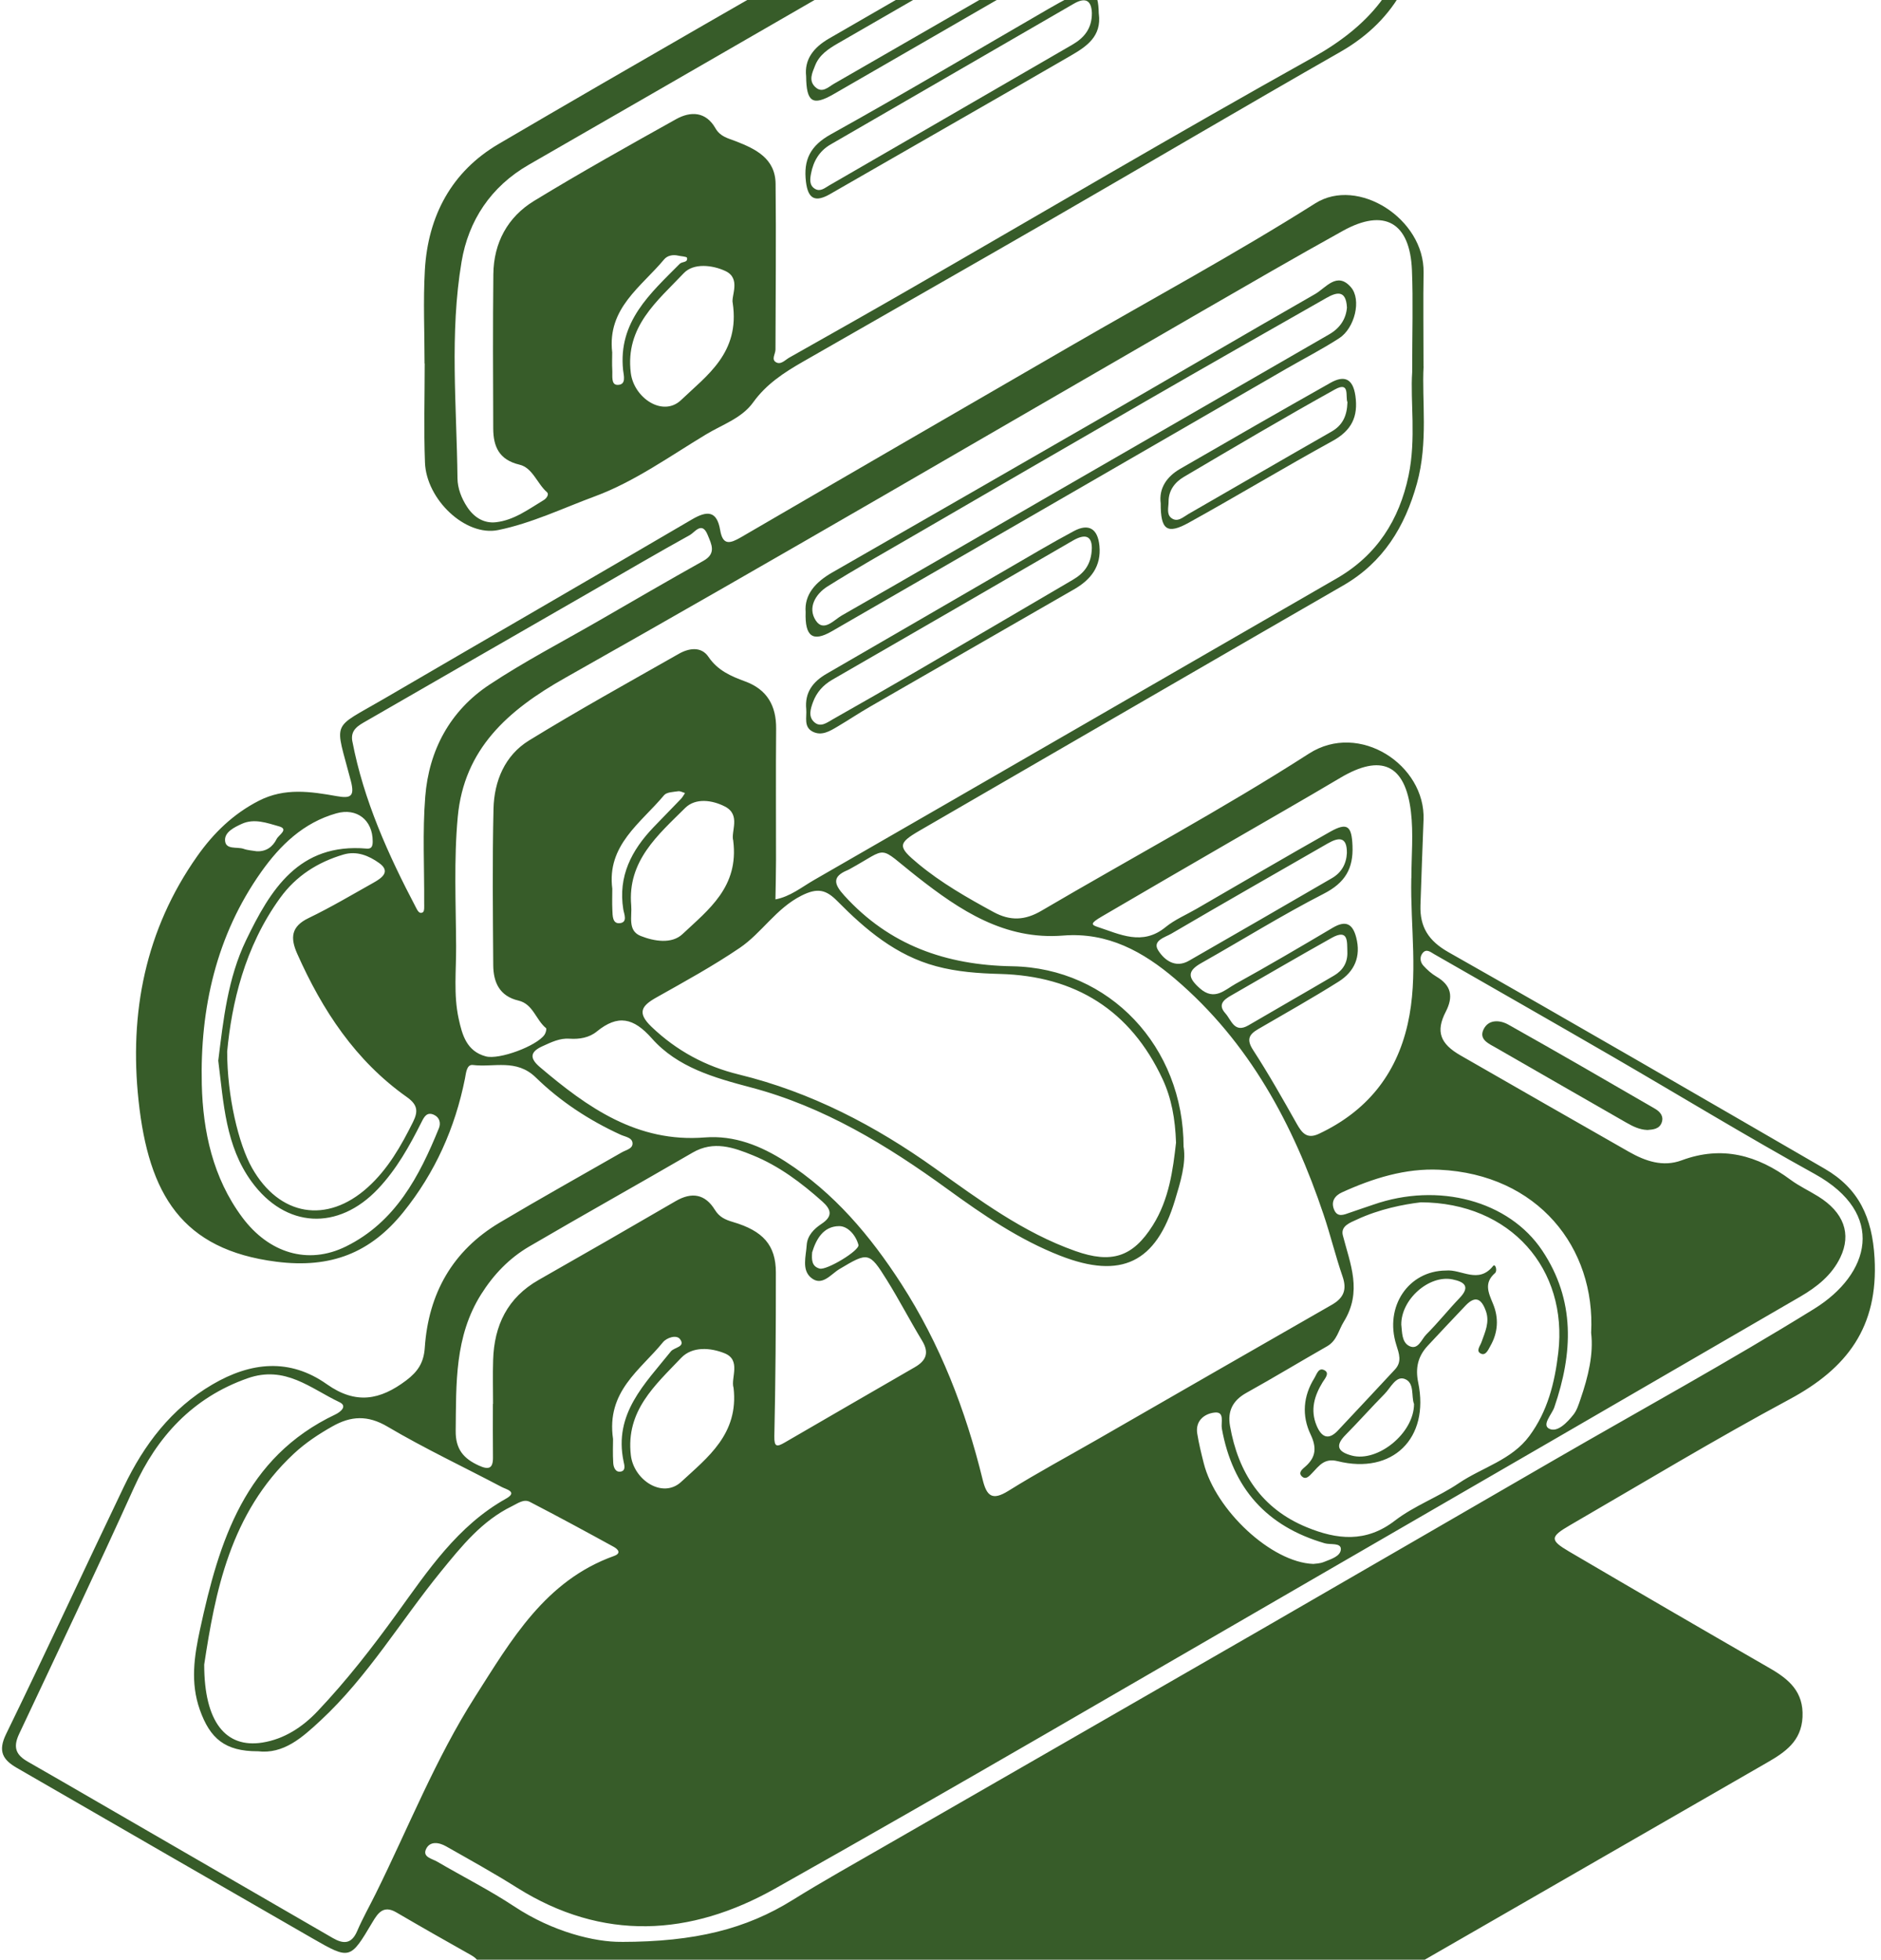
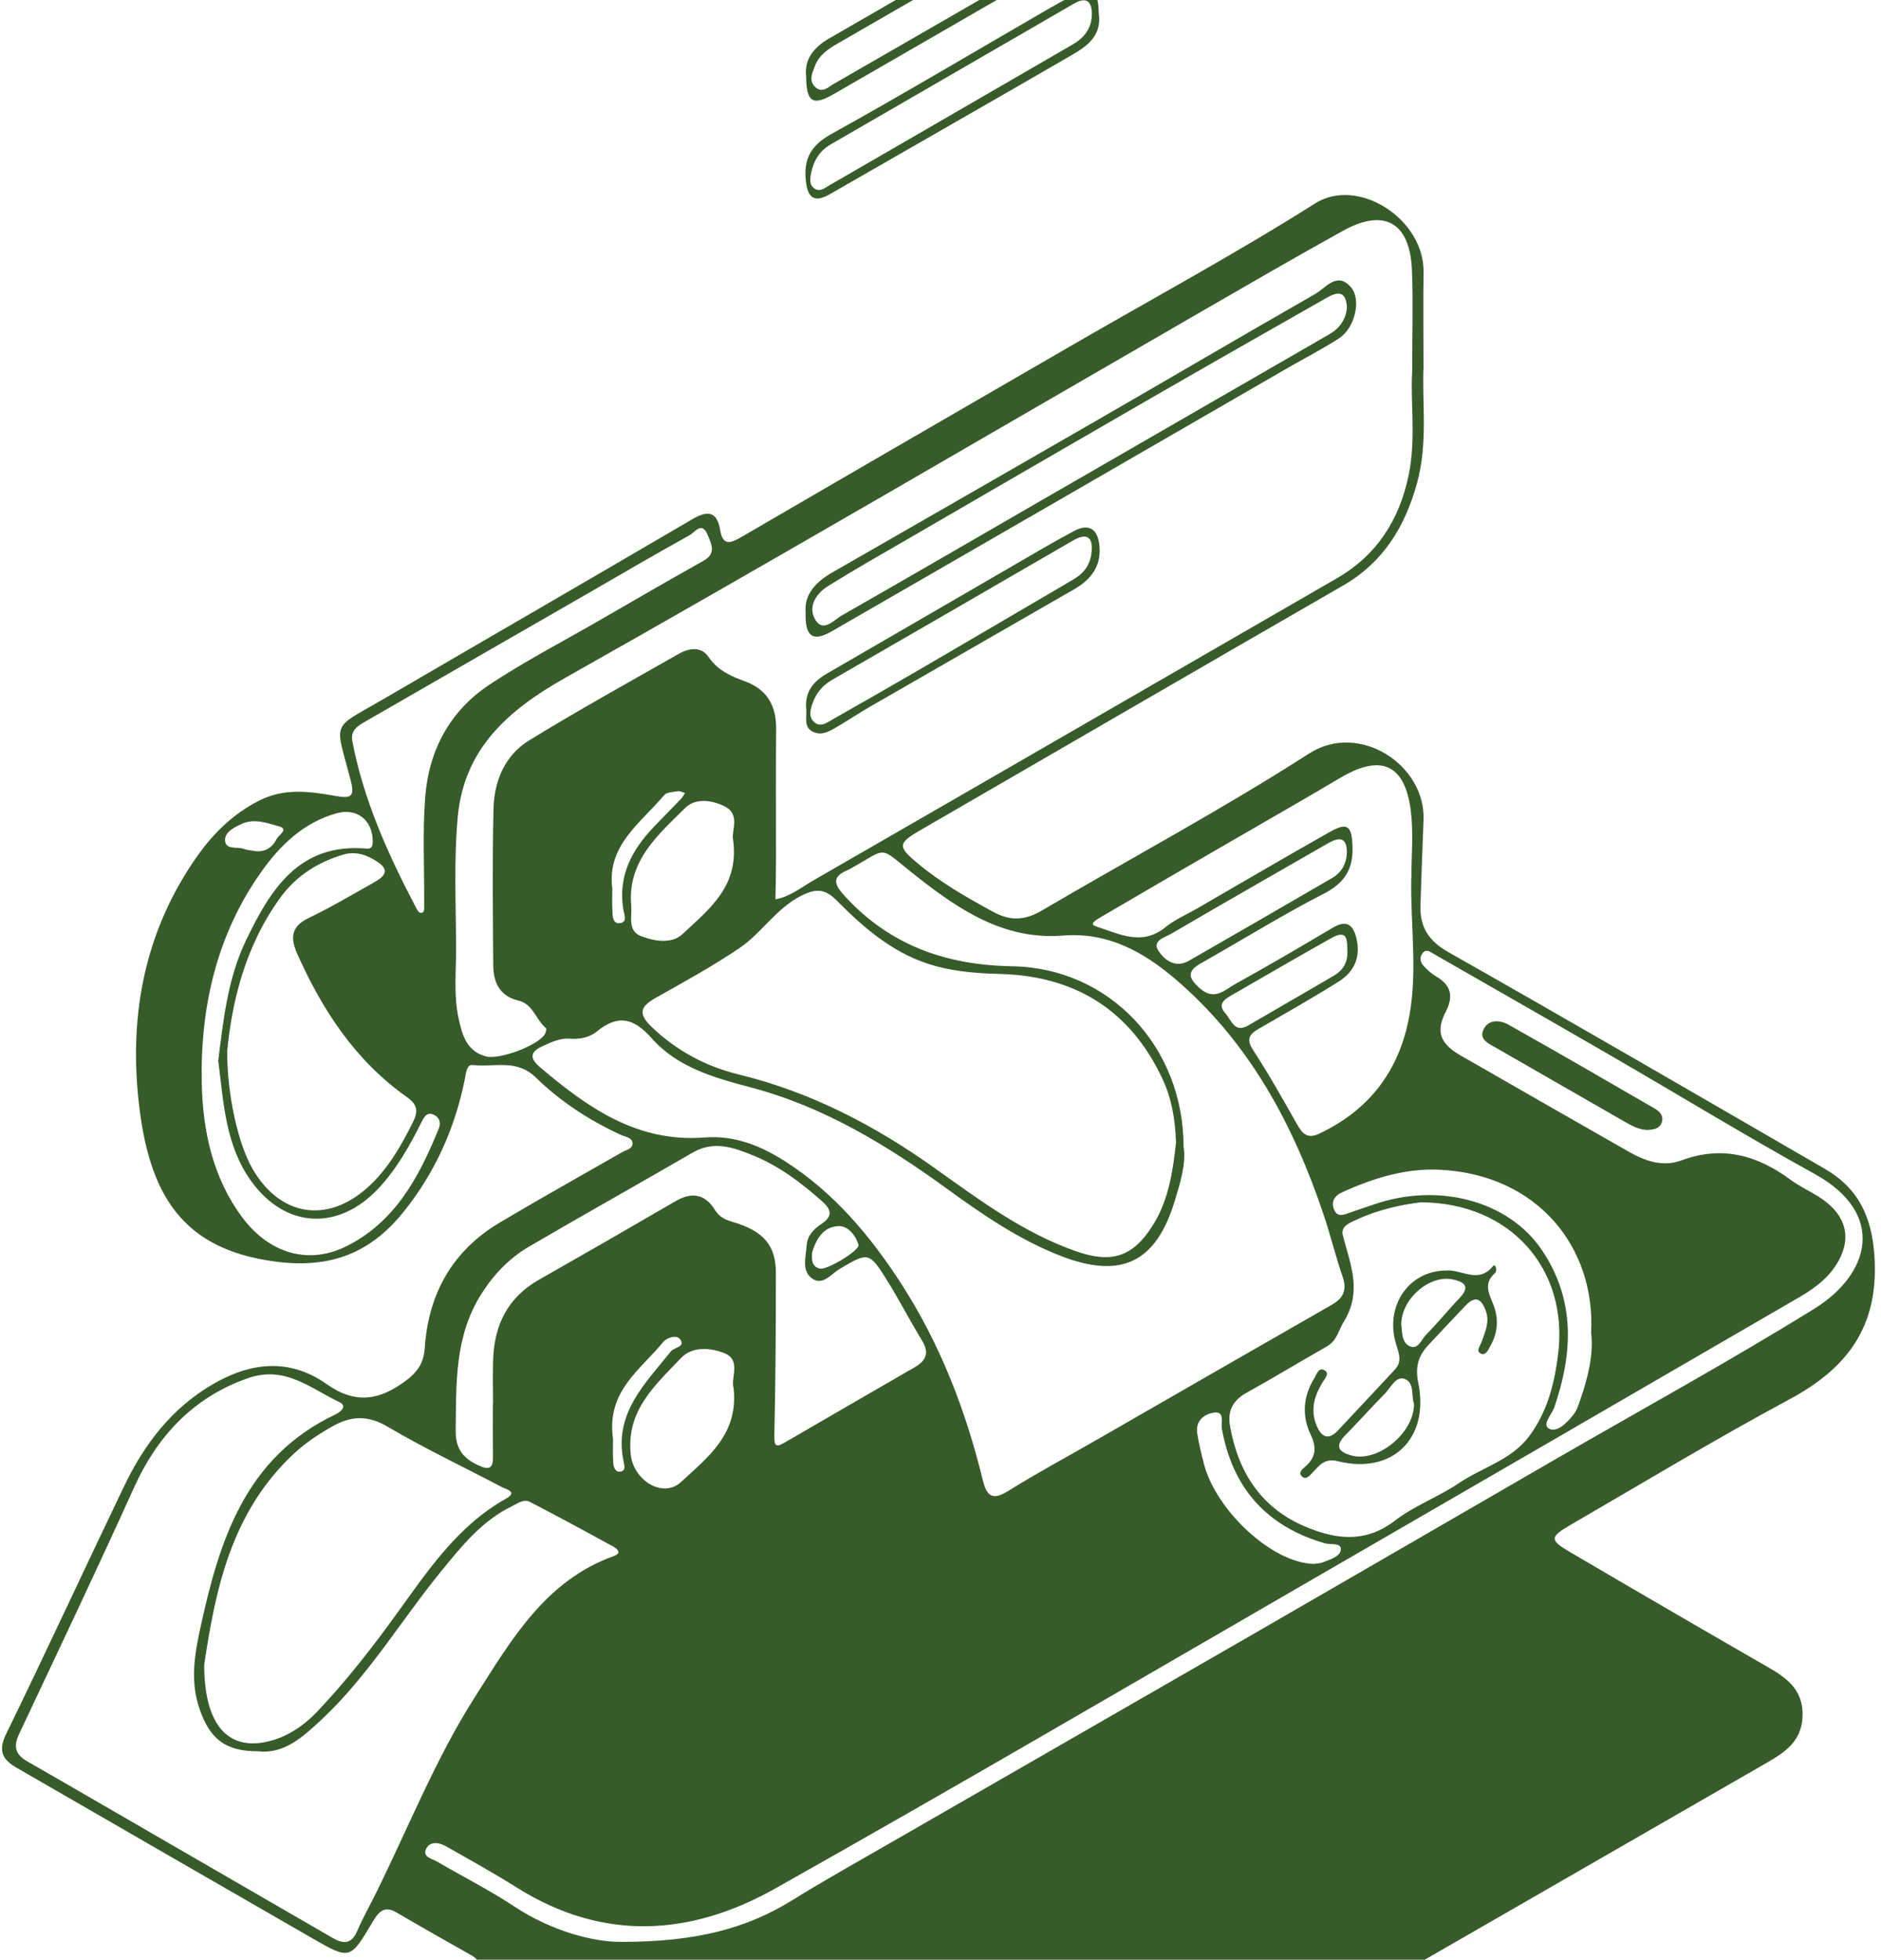
<svg xmlns="http://www.w3.org/2000/svg" width="239" height="249" viewBox="0 0 239 249" fill="none">
  <path d="M180.88 46.556C180.643 50.842 181.491 56.204 180.032 61.445C178.51 66.914 175.761 71.452 170.675 74.385C152.722 84.736 134.803 95.14 116.869 105.525C114.043 107.164 114.057 107.586 116.661 109.748C119.599 112.187 122.876 114.053 126.212 115.871C128.364 117.045 130.236 116.952 132.335 115.716C143.665 109.06 155.277 102.849 166.321 95.751C172.726 91.635 181.137 97.215 180.875 104.148C180.74 107.77 180.599 111.396 180.483 115.023C180.395 117.757 181.486 119.537 184.036 120.981C200.031 130.043 215.928 139.283 231.835 148.495C236.174 151.006 237.891 154.681 238.181 159.854C238.676 168.61 234.7 173.861 227.38 177.793C217.935 182.869 208.748 188.42 199.468 193.802C196.938 195.271 196.913 195.692 199.352 197.128C207.836 202.111 216.35 207.057 224.873 211.968C227.307 213.369 229.183 214.959 229.028 218.169C228.878 221.257 226.807 222.639 224.529 223.953C205.655 234.822 186.771 245.687 167.897 256.562C149.163 267.354 130.439 278.17 111.701 288.953C107.144 291.576 102.441 291.726 97.864 289.127C85.797 282.277 73.793 275.324 61.764 268.401C59.316 266.995 56.839 265.633 54.463 264.111C50.133 261.342 50.143 256.402 54.453 253.648C56.15 252.562 57.934 251.612 59.68 250.599C60.834 249.929 61.343 249.251 59.811 248.393C56.645 246.613 53.489 244.819 50.356 242.987C48.732 242.037 48.025 243.055 47.317 244.247C44.49 249.008 44.471 249.033 39.657 246.264C27.143 239.069 14.649 231.841 2.146 224.631C0.357 223.599 -0.293 222.518 0.774 220.331C5.864 209.893 10.727 199.348 15.75 188.876C18.305 183.552 21.757 178.976 26.988 175.912C31.875 173.046 36.811 172.542 41.533 175.883C45.208 178.481 48.291 177.904 51.617 175.393C53.101 174.273 53.847 173.129 53.973 171.233C54.439 164.358 57.498 158.909 63.495 155.341C68.625 152.291 73.837 149.382 79.014 146.415C79.557 146.105 80.43 145.959 80.367 145.227C80.309 144.529 79.431 144.442 78.859 144.18C74.859 142.352 71.194 139.943 68.077 136.903C65.604 134.493 62.763 135.647 60.082 135.318C59.277 135.221 59.214 136.37 59.078 137.044C57.823 143.327 55.278 149.009 51.254 154.007C47.089 159.185 42.047 161.197 35.119 160.315C23.105 158.788 18.887 151.758 17.607 139.855C16.404 128.695 18.465 118.135 25.058 108.788C27.109 105.879 29.606 103.426 32.883 101.748C36.18 100.061 39.463 100.57 42.803 101.162C44.563 101.472 45.096 101.205 44.573 99.203C42.536 91.368 41.969 92.774 48.82 88.77C61.842 81.168 74.903 73.629 87.911 66.003C89.85 64.863 91.086 64.878 91.503 67.346C91.838 69.338 92.754 69.076 94.155 68.262C108.084 60.146 122.037 52.069 135.991 43.992C146.39 37.97 156.969 32.249 167.121 25.835C172.527 22.422 180.997 27.794 180.88 34.635C180.817 38.266 180.871 41.897 180.871 46.547L180.88 46.556ZM179.431 47.308C179.431 42.246 179.562 38.285 179.402 34.334C179.154 28.259 175.901 26.407 170.626 29.331C164.561 32.69 158.559 36.176 152.552 39.643C125.659 55.167 98.868 70.87 71.824 86.123C64.508 90.249 58.962 95.169 58.162 103.794C57.658 109.239 57.925 114.761 57.954 120.244C57.973 123.299 57.614 126.377 58.274 129.417C58.729 131.521 59.297 133.567 61.721 134.222C63.437 134.682 68.193 132.903 69.187 131.473C69.347 131.245 69.483 130.717 69.376 130.634C68.087 129.587 67.737 127.57 65.876 127.134C63.461 126.567 62.686 124.807 62.671 122.625C62.627 116.007 62.55 109.384 62.705 102.771C62.787 99.242 64.145 95.974 67.219 94.084C73.468 90.244 79.892 86.69 86.272 83.063C87.547 82.341 89.103 82.113 90.01 83.451C91.193 85.197 92.866 85.914 94.684 86.583C97.457 87.601 98.64 89.662 98.616 92.585C98.567 98.156 98.606 103.722 98.601 109.292C98.601 110.955 98.553 112.613 98.528 114.276C100.4 113.927 101.859 112.72 103.435 111.813C125.586 99.067 147.704 86.258 169.846 73.488C174.936 70.55 177.782 66.085 178.97 60.442C179.959 55.724 179.179 50.939 179.431 47.303V47.308ZM150.4 145.761C150.71 147.86 149.987 150.206 149.289 152.509C146.899 160.441 142.458 162.574 134.73 159.559C129.499 157.518 124.908 154.371 120.394 151.094C112.719 145.518 104.671 140.612 95.406 138.168C90.742 136.937 86.088 135.628 82.825 131.943C80.498 129.311 78.515 128.869 75.814 131.075C74.869 131.846 73.623 132.064 72.367 131.977C71.107 131.885 70.026 132.438 68.915 132.937C67.277 133.679 67.335 134.508 68.591 135.579C74.651 140.728 80.968 145.208 89.549 144.524C93.312 144.229 96.676 145.581 99.803 147.588C105.975 151.549 110.581 157.028 114.503 163.098C119.449 170.758 122.697 179.165 124.854 187.993C125.368 190.088 126.061 190.718 128.127 189.429C131.821 187.126 135.661 185.065 139.438 182.893C149.367 177.187 159.286 171.466 169.225 165.784C170.738 164.916 171.164 163.859 170.583 162.182C169.691 159.597 169.051 156.926 168.178 154.337C164.319 142.847 158.724 132.423 149.347 124.409C145.256 120.913 140.742 118.422 135.089 118.872C127.657 119.469 121.965 115.673 116.51 111.387C111.347 107.329 113.092 107.615 107.919 110.451C107.847 110.49 107.779 110.529 107.701 110.558C105.68 111.387 105.975 112.361 107.27 113.782C113.01 120.109 120.195 122.63 128.621 122.775C140.955 122.984 150.409 133 150.385 145.765L150.4 145.761ZM32.733 222.518C28.583 222.518 26.688 220.903 25.393 217.252C24.162 213.771 24.68 210.446 25.417 207.028C27.841 195.833 31.095 185.186 42.619 179.718C43.259 179.412 44.19 178.661 43.133 178.161C39.463 176.426 36.243 173.439 31.453 175.126C24.438 177.594 19.924 182.612 17.044 188.978C12.298 199.479 7.343 209.883 2.432 220.312C1.603 222.072 2.063 223.002 3.552 223.851C6.563 225.567 9.559 227.313 12.56 229.048C22.47 234.784 32.379 240.514 42.289 246.25C43.632 247.025 44.665 247.035 45.377 245.372C46.076 243.743 46.953 242.197 47.739 240.606C51.889 232.229 55.331 223.478 60.378 215.565C64.964 208.38 69.274 200.836 78.011 197.704C79.039 197.336 78.447 196.798 77.977 196.541C74.447 194.602 70.903 192.682 67.325 190.83C66.545 190.427 65.788 191.019 65.061 191.373C61.231 193.234 58.652 196.458 56.053 199.644C50.914 205.946 46.74 213.035 40.718 218.62C38.396 220.772 36.025 222.92 32.738 222.513L32.733 222.518ZM149.425 145.159C149.323 142.168 148.848 139.54 147.723 137.121C143.646 128.375 136.645 124.007 127.07 123.75C124.321 123.677 121.616 123.488 118.949 122.77C113.844 121.398 109.985 118.131 106.397 114.499C104.957 113.04 103.886 112.768 101.84 113.796C98.601 115.425 96.807 118.528 93.986 120.443C90.592 122.746 86.975 124.729 83.397 126.741C81.501 127.808 80.92 128.685 82.786 130.469C85.972 133.514 89.671 135.502 93.894 136.53C103.032 138.76 111.197 143.021 118.794 148.442C124.437 152.466 129.993 156.606 136.626 158.953C141.207 160.577 143.922 159.743 146.468 155.704C148.552 152.398 149.037 148.636 149.43 145.155L149.425 145.159ZM180.497 152.771C178.335 153.028 175.261 153.624 172.391 154.963C171.567 155.346 170.316 155.772 170.621 156.965C171.562 160.625 173.128 164.087 170.728 167.961C170.074 169.018 169.88 170.336 168.619 171.059C165.187 173.017 161.807 175.063 158.355 176.983C156.634 177.943 155.951 179.301 156.285 181.182C157.333 187.145 160.309 191.707 166.05 194.059C169.855 195.62 173.55 196.051 177.225 193.22C179.693 191.319 182.757 190.214 185.35 188.459C188.332 186.442 192.06 185.516 194.32 182.457C196.642 179.315 197.544 175.713 197.995 171.868C199.241 161.289 191.978 152.795 180.492 152.766L180.497 152.771ZM25.946 211.498C25.946 218.809 28.69 222.149 33.339 221.412C36.093 220.976 38.444 219.449 40.364 217.412C44.03 213.544 47.288 209.355 50.415 205.03C54.366 199.566 58.143 193.865 64.29 190.422C65.842 189.555 64.295 189.23 63.767 188.949C58.919 186.389 53.949 184.052 49.237 181.269C46.711 179.776 44.582 179.911 42.245 181.23C40.486 182.224 38.813 183.325 37.325 184.716C29.189 192.299 27.332 202.427 25.946 211.498ZM78.947 246.739C88.342 246.73 94.795 245.096 100.725 241.406C104.555 239.026 108.501 236.825 112.414 234.57C128.272 225.441 144.141 216.331 159.994 207.192C172.493 199.983 184.967 192.735 197.456 185.516C208.481 179.141 219.666 173.012 230.492 166.312C237.629 161.9 239.723 154.216 230.575 149.164C221.901 144.374 213.436 139.206 204.86 134.236C197.33 129.873 189.772 125.563 182.223 121.233C181.758 120.967 181.225 120.482 180.735 121.127C180.357 121.626 180.459 122.261 180.856 122.698C181.336 123.226 181.894 123.725 182.504 124.084C184.415 125.204 184.691 126.63 183.692 128.564C182.403 131.066 182.989 132.622 185.573 134.101C192.705 138.188 199.832 142.289 206.978 146.352C209.063 147.535 211.298 148.316 213.683 147.428C218.803 145.528 223.293 146.779 227.506 149.901C228.601 150.711 229.862 151.297 231.025 152.02C234.269 154.037 235.272 156.766 233.833 159.767C232.742 162.041 230.836 163.534 228.718 164.766C208.089 176.736 187.459 188.711 166.811 200.647C144.058 213.801 121.373 227.085 98.47 239.971C87.727 246.017 76.585 246.71 65.662 239.831C62.729 237.983 59.694 236.306 56.679 234.595C55.777 234.081 54.613 233.896 54.128 234.958C53.663 235.967 54.909 236.165 55.544 236.539C58.817 238.454 62.215 240.165 65.367 242.25C70.273 245.493 75.635 246.773 78.951 246.734L78.947 246.739ZM179.329 111.59C179.329 108.769 179.605 105.913 179.271 103.13C178.548 97.099 175.489 95.746 170.292 98.835C165.652 101.593 160.954 104.265 156.285 106.975C150.846 110.131 145.401 113.278 139.976 116.463C138.604 117.268 138.58 117.491 139.433 117.767C142.293 118.703 145.144 120.215 148.097 117.801C149.265 116.846 150.72 116.235 152.043 115.469C157.691 112.201 163.32 108.895 169.007 105.685C171.194 104.454 171.746 104.939 171.848 107.46C171.969 110.364 170.912 112.167 168.193 113.559C162.893 116.274 157.827 119.44 152.635 122.368C150.797 123.405 150.947 124.239 152.445 125.573C154.307 127.226 155.626 125.767 156.979 125.015C161.138 122.717 165.24 120.307 169.332 117.883C170.956 116.923 171.853 117.321 172.318 119.105C172.953 121.544 172.1 123.459 170.078 124.729C166.738 126.828 163.291 128.768 159.878 130.751C158.7 131.434 158.346 132.074 159.223 133.422C161.197 136.462 162.981 139.623 164.76 142.779C165.434 143.976 166.074 144.772 167.587 144.059C173.598 141.228 177.39 136.617 178.859 130.125C180.25 123.982 179.183 117.762 179.319 111.586L179.329 111.59ZM62.632 178.379H62.647C62.647 176.523 62.598 174.666 62.657 172.814C62.787 168.402 64.479 164.877 68.46 162.618C74.278 159.311 80.081 155.971 85.865 152.606C87.921 151.414 89.603 151.729 90.829 153.717C91.402 154.643 92.134 154.972 93.113 155.263C96.967 156.393 98.577 158.221 98.582 161.668C98.591 168.605 98.538 175.543 98.388 182.476C98.359 183.892 98.722 183.853 99.692 183.296C105.204 180.101 110.712 176.901 116.229 173.72C117.679 172.886 118.096 171.883 117.16 170.346C115.614 167.796 114.246 165.144 112.666 162.613C110.441 159.04 110.285 159.084 106.649 161.256C105.558 161.91 104.443 163.5 103.057 162.351C101.84 161.343 102.412 159.622 102.499 158.206C102.577 156.989 103.43 156.136 104.375 155.51C105.825 154.555 105.65 153.702 104.487 152.664C101.82 150.284 98.979 148.146 95.668 146.798C93.215 145.799 90.684 144.893 88.008 146.449C81.104 150.459 74.132 154.352 67.243 158.381C64.717 159.859 62.724 161.929 61.134 164.451C57.745 169.832 57.973 175.8 57.9 181.788C57.871 184.149 58.909 185.332 60.843 186.214C62.07 186.772 62.657 186.626 62.637 185.157C62.608 182.898 62.627 180.639 62.627 178.379H62.632ZM28.864 133.601C28.864 139.298 30.309 145.373 32.025 148.403C35.492 154.521 41.523 155.559 46.73 150.861C49.28 148.563 50.958 145.615 52.475 142.566C53.159 141.194 53.067 140.365 51.685 139.385C45.169 134.779 40.956 128.36 37.761 121.175C36.874 119.173 36.971 117.728 39.206 116.652C42.032 115.29 44.742 113.68 47.481 112.143C48.514 111.561 49.692 110.737 48.165 109.651C46.885 108.74 45.343 108.071 43.622 108.584C40.359 109.554 37.62 111.295 35.603 114.078C31.041 120.361 29.432 127.589 28.864 133.606V133.601ZM44.771 94.195C46.211 101.715 49.329 108.604 52.863 115.333C53.033 115.653 53.285 116.206 53.736 115.905C53.949 115.76 53.896 115.159 53.896 114.761C53.925 110.243 53.673 105.705 54.032 101.215C54.502 95.31 57.183 90.321 62.157 87.015C66.584 84.077 71.325 81.614 75.936 78.957C80.406 76.378 84.866 73.779 89.37 71.263C91.062 70.317 90.393 69.149 89.913 67.961C89.191 66.177 88.27 67.646 87.659 67.981C83.494 70.284 79.392 72.693 75.267 75.069C65.692 80.581 56.116 86.084 46.546 91.606C45.566 92.168 44.49 92.716 44.767 94.195H44.771ZM27.73 134.784C28.37 129.64 28.932 124.307 31.264 119.469C34.353 113.059 37.969 107.072 46.594 107.823C47.239 107.881 47.355 107.489 47.355 106.897C47.355 104.192 45.334 102.607 42.735 103.344C38.546 104.527 35.589 107.402 33.189 110.79C27.473 118.863 25.408 128.137 25.64 137.805C25.786 143.753 27.046 149.659 30.784 154.681C34.144 159.19 39.099 160.771 43.957 158.376C50.23 155.283 53.28 149.484 55.772 143.341C56.019 142.73 55.879 142.013 55.181 141.669C54.221 141.194 53.867 141.964 53.547 142.6C52.02 145.63 50.395 148.558 48.025 151.065C42.963 156.412 36.287 156.087 31.953 150.124C28.661 145.596 28.418 140.224 27.735 134.789L27.73 134.784ZM202.169 169.357C202.751 158.545 195.415 149.213 182.883 148.626C178.558 148.422 174.442 149.712 170.515 151.501C169.603 151.918 169.099 152.65 169.492 153.654C169.914 154.744 170.752 154.347 171.528 154.075C172.517 153.726 173.511 153.406 174.5 153.062C182.766 150.177 191.731 152.563 195.958 158.899C200.176 165.217 199.856 171.931 197.495 178.801C197.18 179.722 195.861 181.046 196.846 181.536C197.878 182.054 199.129 180.745 199.924 179.742C200.36 179.194 200.583 178.457 200.816 177.778C201.796 174.937 202.494 172.048 202.169 169.352V169.357ZM93.171 106.829C92.817 105.69 94.184 103.552 92.114 102.481C90.495 101.642 88.367 101.361 87.058 102.66C83.611 106.083 79.703 109.394 80.202 115.052C80.323 116.443 79.713 118.247 81.4 118.921C83.116 119.604 85.351 119.978 86.723 118.683C89.996 115.6 93.908 112.705 93.166 106.834L93.171 106.829ZM93.2 176.319C92.832 175.102 94.209 172.809 92.061 171.946C90.316 171.243 87.984 171.025 86.544 172.537C83.261 175.994 79.499 179.242 80.154 184.891C80.517 188.066 84.202 190.461 86.549 188.289C89.86 185.22 93.898 182.219 93.205 176.314L93.2 176.319ZM171.135 108.4C171.164 106.301 170.132 106.345 168.687 107.178C162.064 110.989 155.427 114.766 148.838 118.63C148.063 119.086 146.376 119.508 147.156 120.749C147.912 121.946 149.309 123.086 151.069 122.072C157.134 118.586 163.194 115.091 169.24 111.576C170.432 110.883 171.063 109.792 171.135 108.395V108.4ZM166.869 198.713C167.092 198.674 167.683 198.679 168.188 198.475C169.065 198.117 170.35 197.758 170.369 196.837C170.384 195.988 169.041 196.298 168.323 196.09C160.92 193.937 156.605 189.075 155.248 181.511C155.112 180.755 155.65 179.325 154.317 179.48C153.066 179.621 151.859 180.493 152.121 182.147C152.324 183.417 152.635 184.677 152.95 185.923C154.453 191.867 161.531 198.519 166.864 198.713H166.869ZM171.194 120.947C171.15 119.658 171.363 117.956 169.186 119.178C164.901 121.578 160.658 124.055 156.402 126.503C155.48 127.032 154.705 127.653 155.694 128.753C156.47 129.616 156.828 131.332 158.642 130.271C162.253 128.152 165.894 126.082 169.502 123.958C170.617 123.304 171.252 122.305 171.194 120.943V120.947ZM77.797 112.948C77.797 113.85 77.763 114.732 77.807 115.614C77.841 116.317 77.802 117.369 78.714 117.302C79.809 117.219 79.286 116.114 79.194 115.542C78.52 111.333 80.241 108.041 83.019 105.128C84.178 103.911 85.365 102.718 86.529 101.501C86.733 101.288 86.873 101.012 87.038 100.764C86.747 100.682 86.437 100.493 86.165 100.536C85.545 100.633 84.706 100.643 84.376 101.041C81.419 104.585 77.065 107.387 77.802 112.953L77.797 112.948ZM77.894 182.84C77.894 183.499 77.841 184.706 77.919 185.904C77.953 186.437 78.214 187.145 78.932 186.966C79.528 186.82 79.329 186.137 79.237 185.715C77.943 179.621 81.948 175.829 85.244 171.708C85.661 171.185 87.135 171.151 86.413 170.162C85.952 169.536 84.692 169.982 84.236 170.545C81.385 174.065 77.007 176.775 77.894 182.835V182.84ZM103.192 159.122C103.115 160.092 103.144 160.916 104.148 161.188C105.035 161.43 109.267 158.875 109.073 158.172C108.744 156.95 107.735 155.787 106.625 155.792C104.618 155.801 103.701 157.45 103.192 159.122ZM32.617 108.163C33.829 108.216 34.658 107.595 35.153 106.597C35.395 106.107 36.757 105.356 35.439 104.992C33.955 104.58 32.316 103.95 30.716 104.682C29.766 105.118 28.549 105.714 28.593 106.766C28.646 108.027 30.12 107.557 30.964 107.857C31.487 108.046 32.064 108.066 32.622 108.163H32.617Z" fill="#375C29" />
-   <path d="M53.944 46.193C53.944 42.237 53.759 38.271 53.982 34.329C54.375 27.445 57.376 21.797 63.359 18.291C80.686 8.129 98.145 -1.81 115.54 -11.855C132.727 -21.774 149.89 -31.733 167.082 -41.642C173.346 -45.25 180.317 -41.303 180.443 -34.113C180.574 -26.695 180.589 -19.273 180.671 -11.86C180.758 -4.088 177.515 2.481 170.296 6.597C157.977 13.627 145.759 20.841 133.474 27.93C123.002 33.975 112.491 39.953 102.004 45.97C99.624 47.337 97.364 48.801 95.696 51.128C94.257 53.135 91.794 53.94 89.743 55.176C85.118 57.964 80.614 61.203 75.615 63.055C71.557 64.553 67.552 66.487 63.296 67.35C59.146 68.194 54.176 63.477 53.997 58.779C53.837 54.59 53.963 50.386 53.963 46.188C53.958 46.188 53.948 46.188 53.944 46.188V46.193ZM179.352 -22.138C179.382 -22.138 179.411 -22.138 179.44 -22.138C179.44 -25.929 179.522 -29.726 179.42 -33.512C179.256 -39.902 175.634 -41.841 170.17 -38.646C158.064 -31.568 145.929 -24.523 133.789 -17.503C111.594 -4.67 89.399 8.154 67.179 20.938C62.346 23.721 59.524 28.036 58.646 33.258C57.114 42.363 58.026 51.594 58.128 60.776C58.142 62.037 58.627 63.302 59.354 64.412C60.222 65.736 61.478 66.526 63.01 66.356C65.308 66.104 67.165 64.694 69.094 63.535C69.463 63.312 69.792 62.798 69.501 62.541C68.241 61.445 67.674 59.433 66.006 59.041C63.393 58.42 62.68 56.723 62.67 54.444C62.641 47.909 62.617 41.374 62.685 34.843C62.728 30.843 64.503 27.571 67.868 25.52C73.782 21.913 79.838 18.529 85.888 15.15C87.774 14.093 89.699 14.18 90.906 16.299C91.512 17.36 92.482 17.559 93.452 17.932C96.012 18.922 98.513 20.129 98.547 23.358C98.625 30.373 98.547 37.393 98.533 44.409C98.533 44.952 98.004 45.626 98.547 45.994C99.182 46.425 99.745 45.747 100.273 45.446C105.398 42.556 110.517 39.662 115.618 36.724C132.659 26.907 149.594 16.91 166.771 7.329C173.767 3.427 178.47 -1.756 179.28 -9.799C179.692 -13.872 179.352 -18.017 179.352 -22.133V-22.138ZM93.103 38.508C92.86 37.645 94.198 35.391 92.177 34.441C90.557 33.679 88.138 33.379 86.877 34.712C83.527 38.256 79.421 41.485 80.148 47.385C80.546 50.575 84.235 53.043 86.548 50.823C89.772 47.73 94.038 44.855 93.103 38.513V38.508ZM77.787 44.738C77.787 45.441 77.748 46.251 77.797 47.051C77.84 47.739 77.617 48.883 78.442 48.903C79.639 48.927 79.237 47.667 79.169 47.012C78.534 40.864 82.626 37.291 86.373 33.515C86.674 33.214 87.425 33.393 87.29 32.758C87.256 32.593 86.562 32.574 86.174 32.482C85.491 32.322 84.788 32.472 84.381 32.962C81.481 36.453 77.152 39.153 77.782 44.743L77.787 44.738Z" fill="#375C29" />
  <path d="M102.364 77.774C102.184 75.539 103.629 73.954 105.733 72.746C117.059 66.245 128.384 59.748 139.695 53.223C148.839 47.948 157.944 42.6 167.102 37.359C168.464 36.579 169.885 34.455 171.65 36.496C173.022 38.082 172.13 41.694 170.166 42.969C168.004 44.37 165.701 45.548 163.466 46.837C144.204 57.969 124.947 69.11 105.67 80.222C103.29 81.594 102.257 80.906 102.364 77.779V77.774ZM171.141 39.061C171.024 36.768 169.788 37.141 168.513 37.868C160.814 42.246 153.115 46.629 145.445 51.051C135.613 56.718 125.795 62.425 115.977 68.121C112.356 70.225 108.7 72.281 105.156 74.506C103.634 75.461 102.582 77.202 103.648 78.836C104.647 80.363 105.966 78.768 106.96 78.201C115.425 73.372 123.846 68.47 132.287 63.598C144.49 56.553 156.698 49.519 168.901 42.474C170.239 41.698 171.029 40.544 171.145 39.061H171.141Z" fill="#375C29" />
  <path d="M102.441 90.122C102.228 87.984 103.285 86.612 105.045 85.599C112.715 81.168 120.375 76.707 128.045 72.266C130.832 70.652 133.601 68.999 136.442 67.481C138.342 66.463 139.487 67.185 139.695 69.357C139.942 71.941 138.619 73.638 136.51 74.855C127.856 79.839 119.192 84.809 110.538 89.797C109.142 90.602 107.803 91.499 106.417 92.319C105.442 92.895 104.395 93.55 103.251 92.959C102.092 92.357 102.524 91.126 102.441 90.132V90.122ZM138.73 69.609C138.711 68.092 137.891 67.772 136.292 68.703C126.125 74.603 115.948 80.484 105.762 86.36C104.589 87.034 103.755 87.97 103.295 89.221C102.989 90.059 102.684 91.024 103.421 91.722C104.245 92.503 105.084 91.805 105.835 91.383C109.335 89.395 112.831 87.407 116.307 85.381C122.983 81.492 129.649 77.575 136.316 73.667C137.712 72.848 138.687 71.738 138.73 69.609Z" fill="#375C29" />
-   <path d="M147.48 63.966C147.228 62.056 148.227 60.568 149.962 59.564C156.309 55.894 162.665 52.243 169.05 48.641C170.8 47.652 171.901 48.093 172.216 50.285C172.594 52.941 171.736 54.697 169.321 56.025C163.179 59.399 157.177 63.021 151.044 66.415C148.285 67.942 147.461 67.331 147.48 63.971V63.966ZM171.212 51.114C170.902 50.459 171.6 48.379 169.602 49.489C163.145 53.077 156.784 56.839 150.418 60.597C149.293 61.261 148.474 62.298 148.479 63.748C148.479 64.461 148.198 65.324 148.818 65.809C149.613 66.429 150.326 65.697 150.995 65.314C157.055 61.833 163.091 58.313 169.161 54.852C170.592 54.037 171.154 52.84 171.207 51.114H171.212Z" fill="#375C29" />
  <path d="M183.717 161.435C185.69 161.236 187.838 163.2 189.714 160.853C189.995 160.499 190.296 161.464 189.956 161.76C188.516 163.015 189.122 164.257 189.704 165.663C190.446 167.447 190.354 169.299 189.365 171.02C189.103 171.48 188.793 172.271 188.182 171.999C187.474 171.684 188.066 171.025 188.235 170.54C188.686 169.25 189.307 168.014 188.793 166.574C188.245 165.047 187.479 164.552 186.209 165.89C184.599 167.587 182.994 169.284 181.404 170.996C180.168 172.329 179.814 173.808 180.197 175.664C181.671 182.767 176.934 187.392 169.962 185.657C168.29 185.24 167.63 186.209 166.748 187.14C166.389 187.513 165.885 188.139 165.347 187.518C164.954 187.063 165.517 186.641 165.861 186.34C167.218 185.152 167.31 183.916 166.525 182.263C165.386 179.873 165.58 177.39 167.005 175.102C167.301 174.627 167.543 173.643 168.343 174.137C168.944 174.511 168.343 175.16 168.062 175.611C167 177.342 166.462 179.141 167.281 181.119C167.868 182.544 168.741 183.087 169.977 181.778C172.411 179.204 174.815 176.605 177.235 174.016C178.17 173.012 177.758 171.98 177.409 170.86C175.887 166.016 178.956 161.469 183.712 161.435H183.717ZM179.664 178.384C179.285 177.429 179.78 175.664 178.452 175.199C177.351 174.811 176.692 176.338 175.935 177.104C174.248 178.811 172.653 180.614 170.966 182.321C169.56 183.742 170.054 184.488 171.751 184.944C175.034 185.826 179.659 182.127 179.668 178.389L179.664 178.384ZM178.054 168.358C178.161 169.236 178.088 170.54 179.058 171.025C180.192 171.587 180.609 170.171 181.225 169.556C182.703 168.082 184.008 166.438 185.452 164.93C186.883 163.437 186.02 162.86 184.555 162.56C181.593 161.949 177.981 165.1 178.049 168.363L178.054 168.358Z" fill="#375C29" />
  <path d="M209.301 143.574C208.302 143.54 207.444 143.104 206.6 142.619C201.093 139.458 195.58 136.302 190.078 133.131C189.19 132.617 187.906 132.103 188.478 130.842C189.094 129.48 190.582 129.587 191.649 130.188C197.888 133.688 204.079 137.281 210.271 140.869C210.915 141.242 211.444 141.824 211.124 142.662C210.814 143.467 210.038 143.521 209.306 143.579L209.301 143.574Z" fill="#375C29" />
  <path d="M102.427 9.69C102.194 7.606 103.305 6.069 105.336 4.896C125.985 -7.012 146.614 -18.958 167.253 -30.88C168.019 -31.321 168.809 -31.742 169.638 -32.043C170.84 -32.479 171.834 -32.067 171.984 -30.768C172.241 -28.552 172.135 -26.279 169.924 -24.994C157.11 -17.557 144.267 -10.173 131.434 -2.769C122.925 2.142 114.422 7.068 105.908 11.969C103.271 13.487 102.456 13.002 102.427 9.695V9.69ZM171.078 -29.129C171.233 -31.287 170.433 -31.326 168.823 -30.39C159.84 -25.178 150.812 -20.034 141.809 -14.856C130.018 -8.073 118.227 -1.286 106.446 5.521C105.263 6.205 104.09 6.975 103.561 8.343C103.217 9.235 102.703 10.209 103.576 11.048C104.463 11.896 105.224 11.072 105.952 10.65C114.882 5.516 123.803 0.358 132.728 -4.786C144.66 -11.656 156.596 -18.521 168.532 -25.386C170.006 -26.235 171.078 -27.355 171.078 -29.124V-29.129Z" fill="#375C29" />
  <path d="M139.617 1.744C140 4.639 138.027 5.923 136.073 7.058C125.896 12.958 115.671 18.781 105.481 24.652C103.599 25.738 102.673 25.302 102.407 23.115C102.067 20.318 102.94 18.524 105.577 17.06C114.876 11.892 124.02 6.452 133.227 1.124C134.133 0.6 135.05 0.086 135.99 -0.374C138.822 -1.756 139.549 -1.305 139.612 1.744H139.617ZM138.734 1.638C138.676 0.178 138.031 -0.447 136.451 0.464C126.144 6.433 115.836 12.396 105.529 18.359C104.104 19.183 103.347 20.488 103.052 22.044C102.921 22.732 102.795 23.556 103.565 24.003C104.23 24.39 104.792 23.891 105.34 23.571C115.647 17.608 125.959 11.649 136.262 5.671C137.731 4.818 138.759 3.64 138.734 1.628V1.638Z" fill="#375C29" />
</svg>